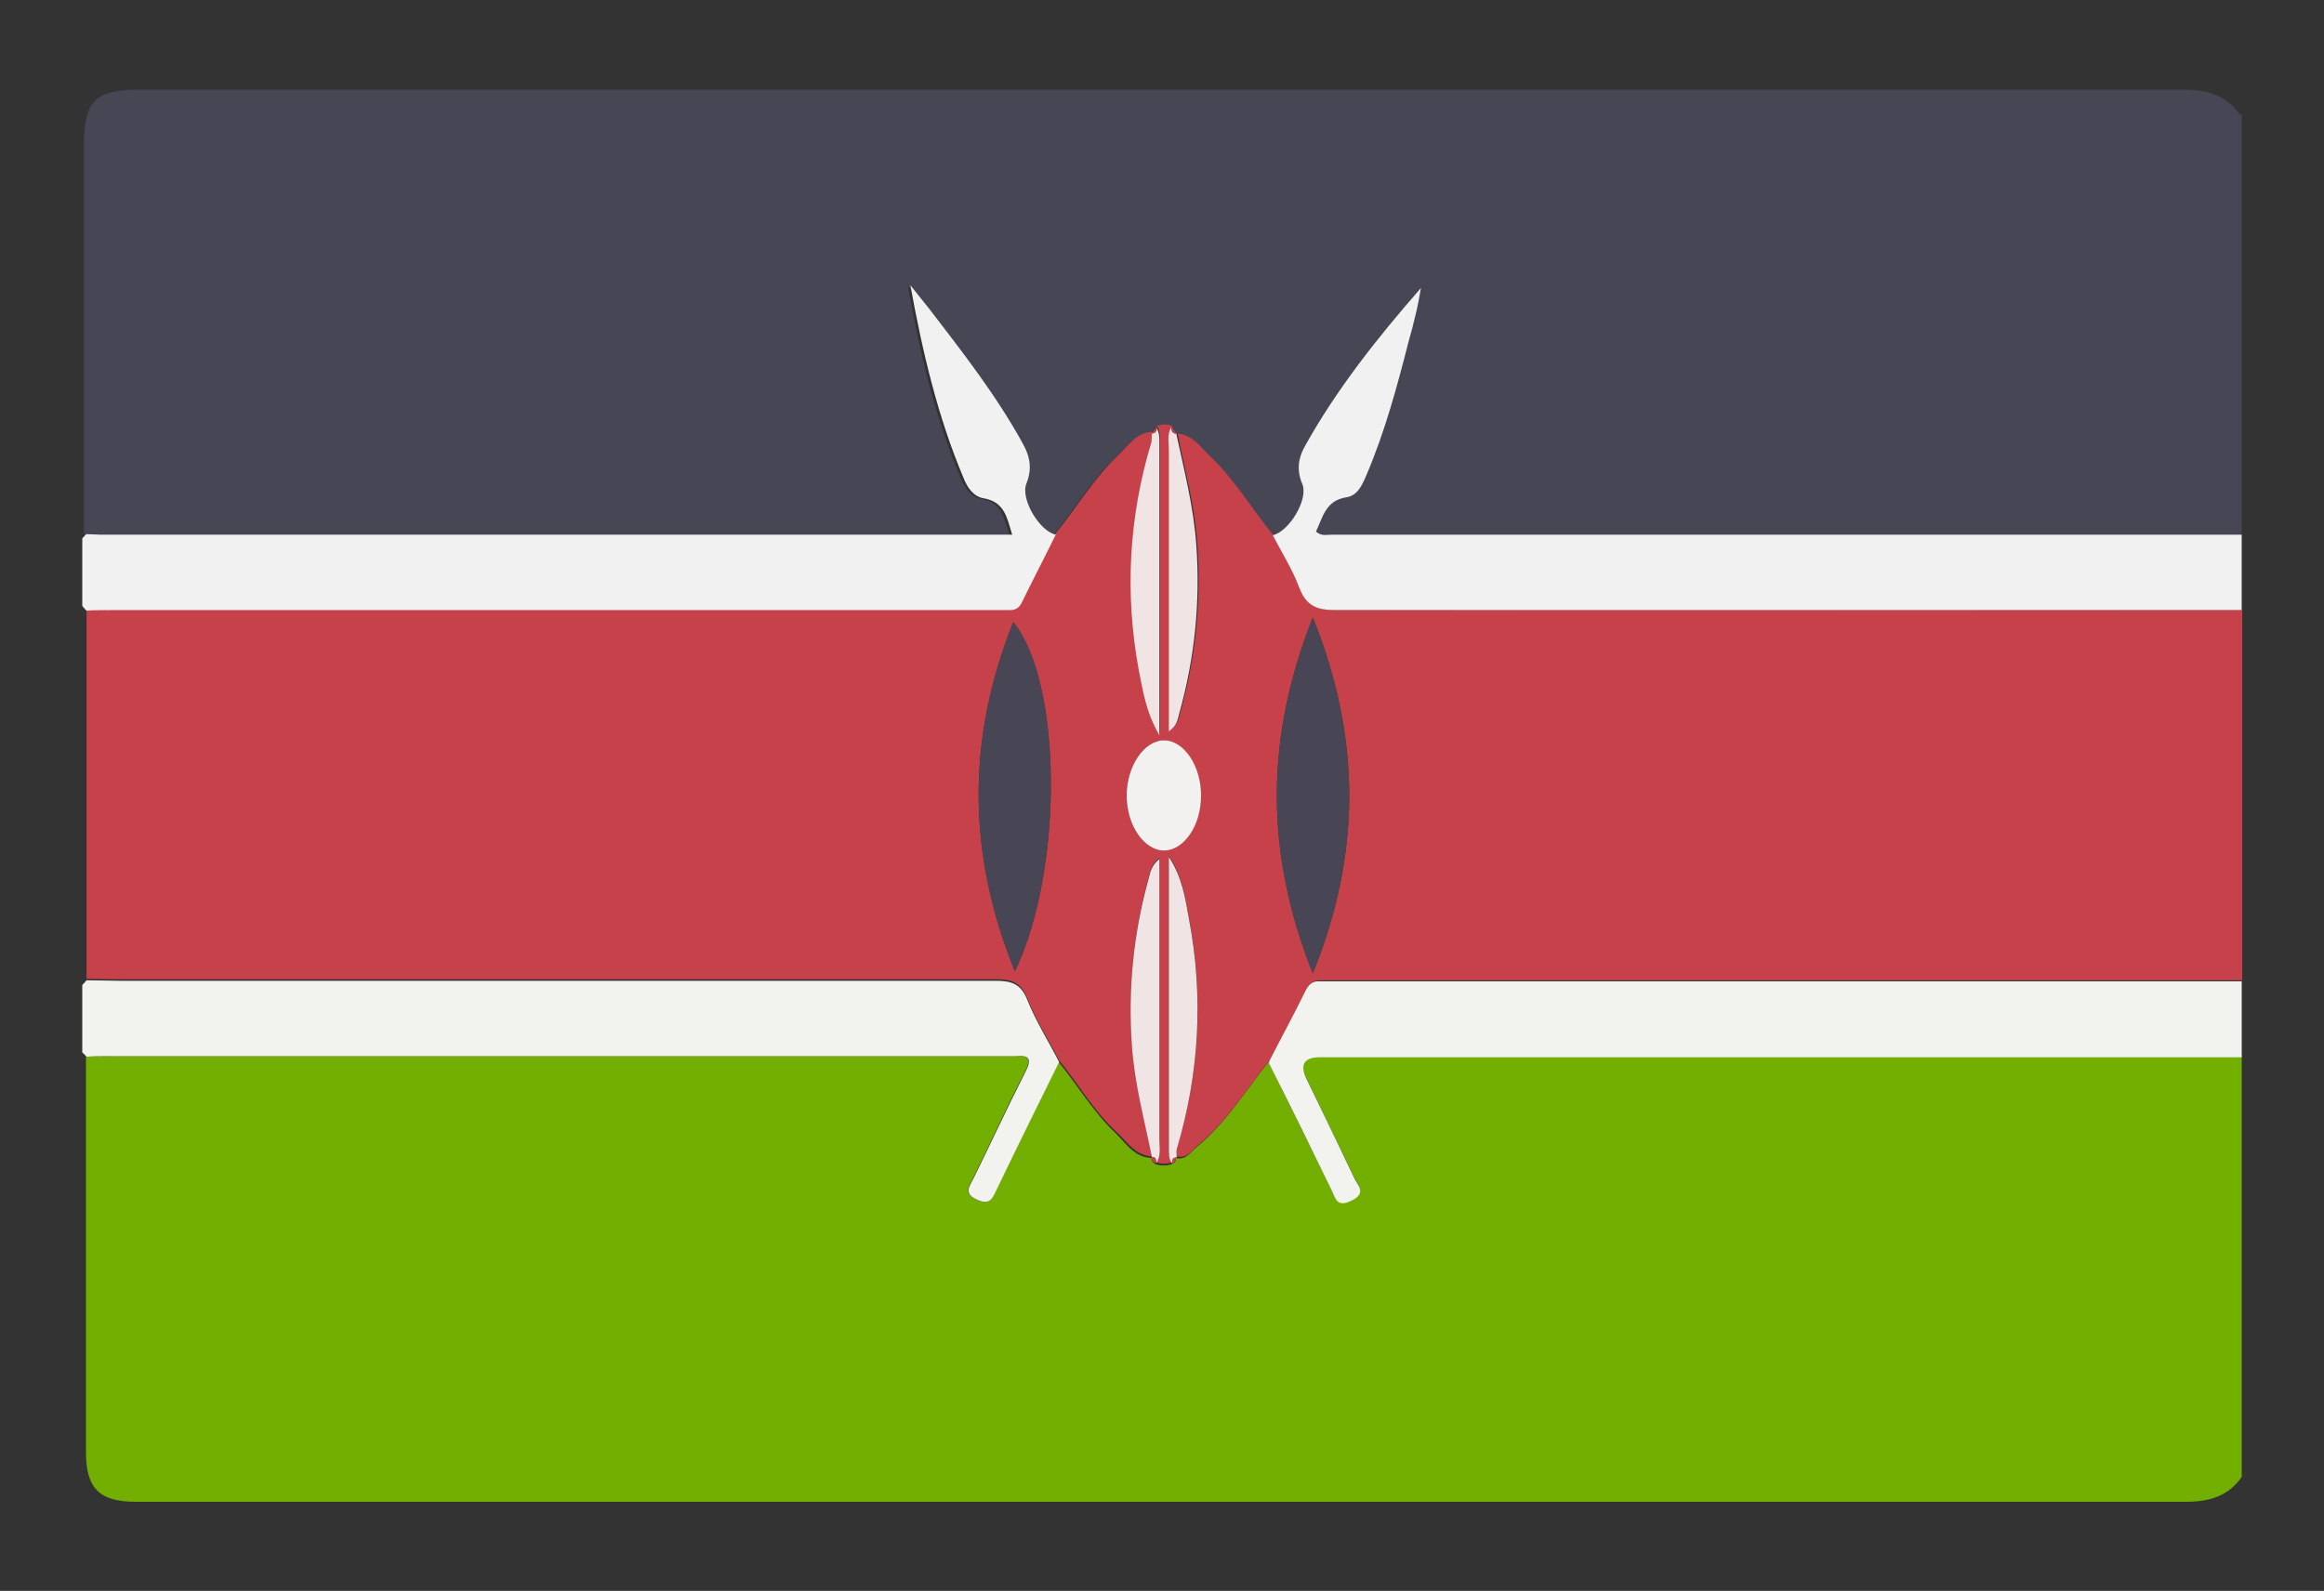
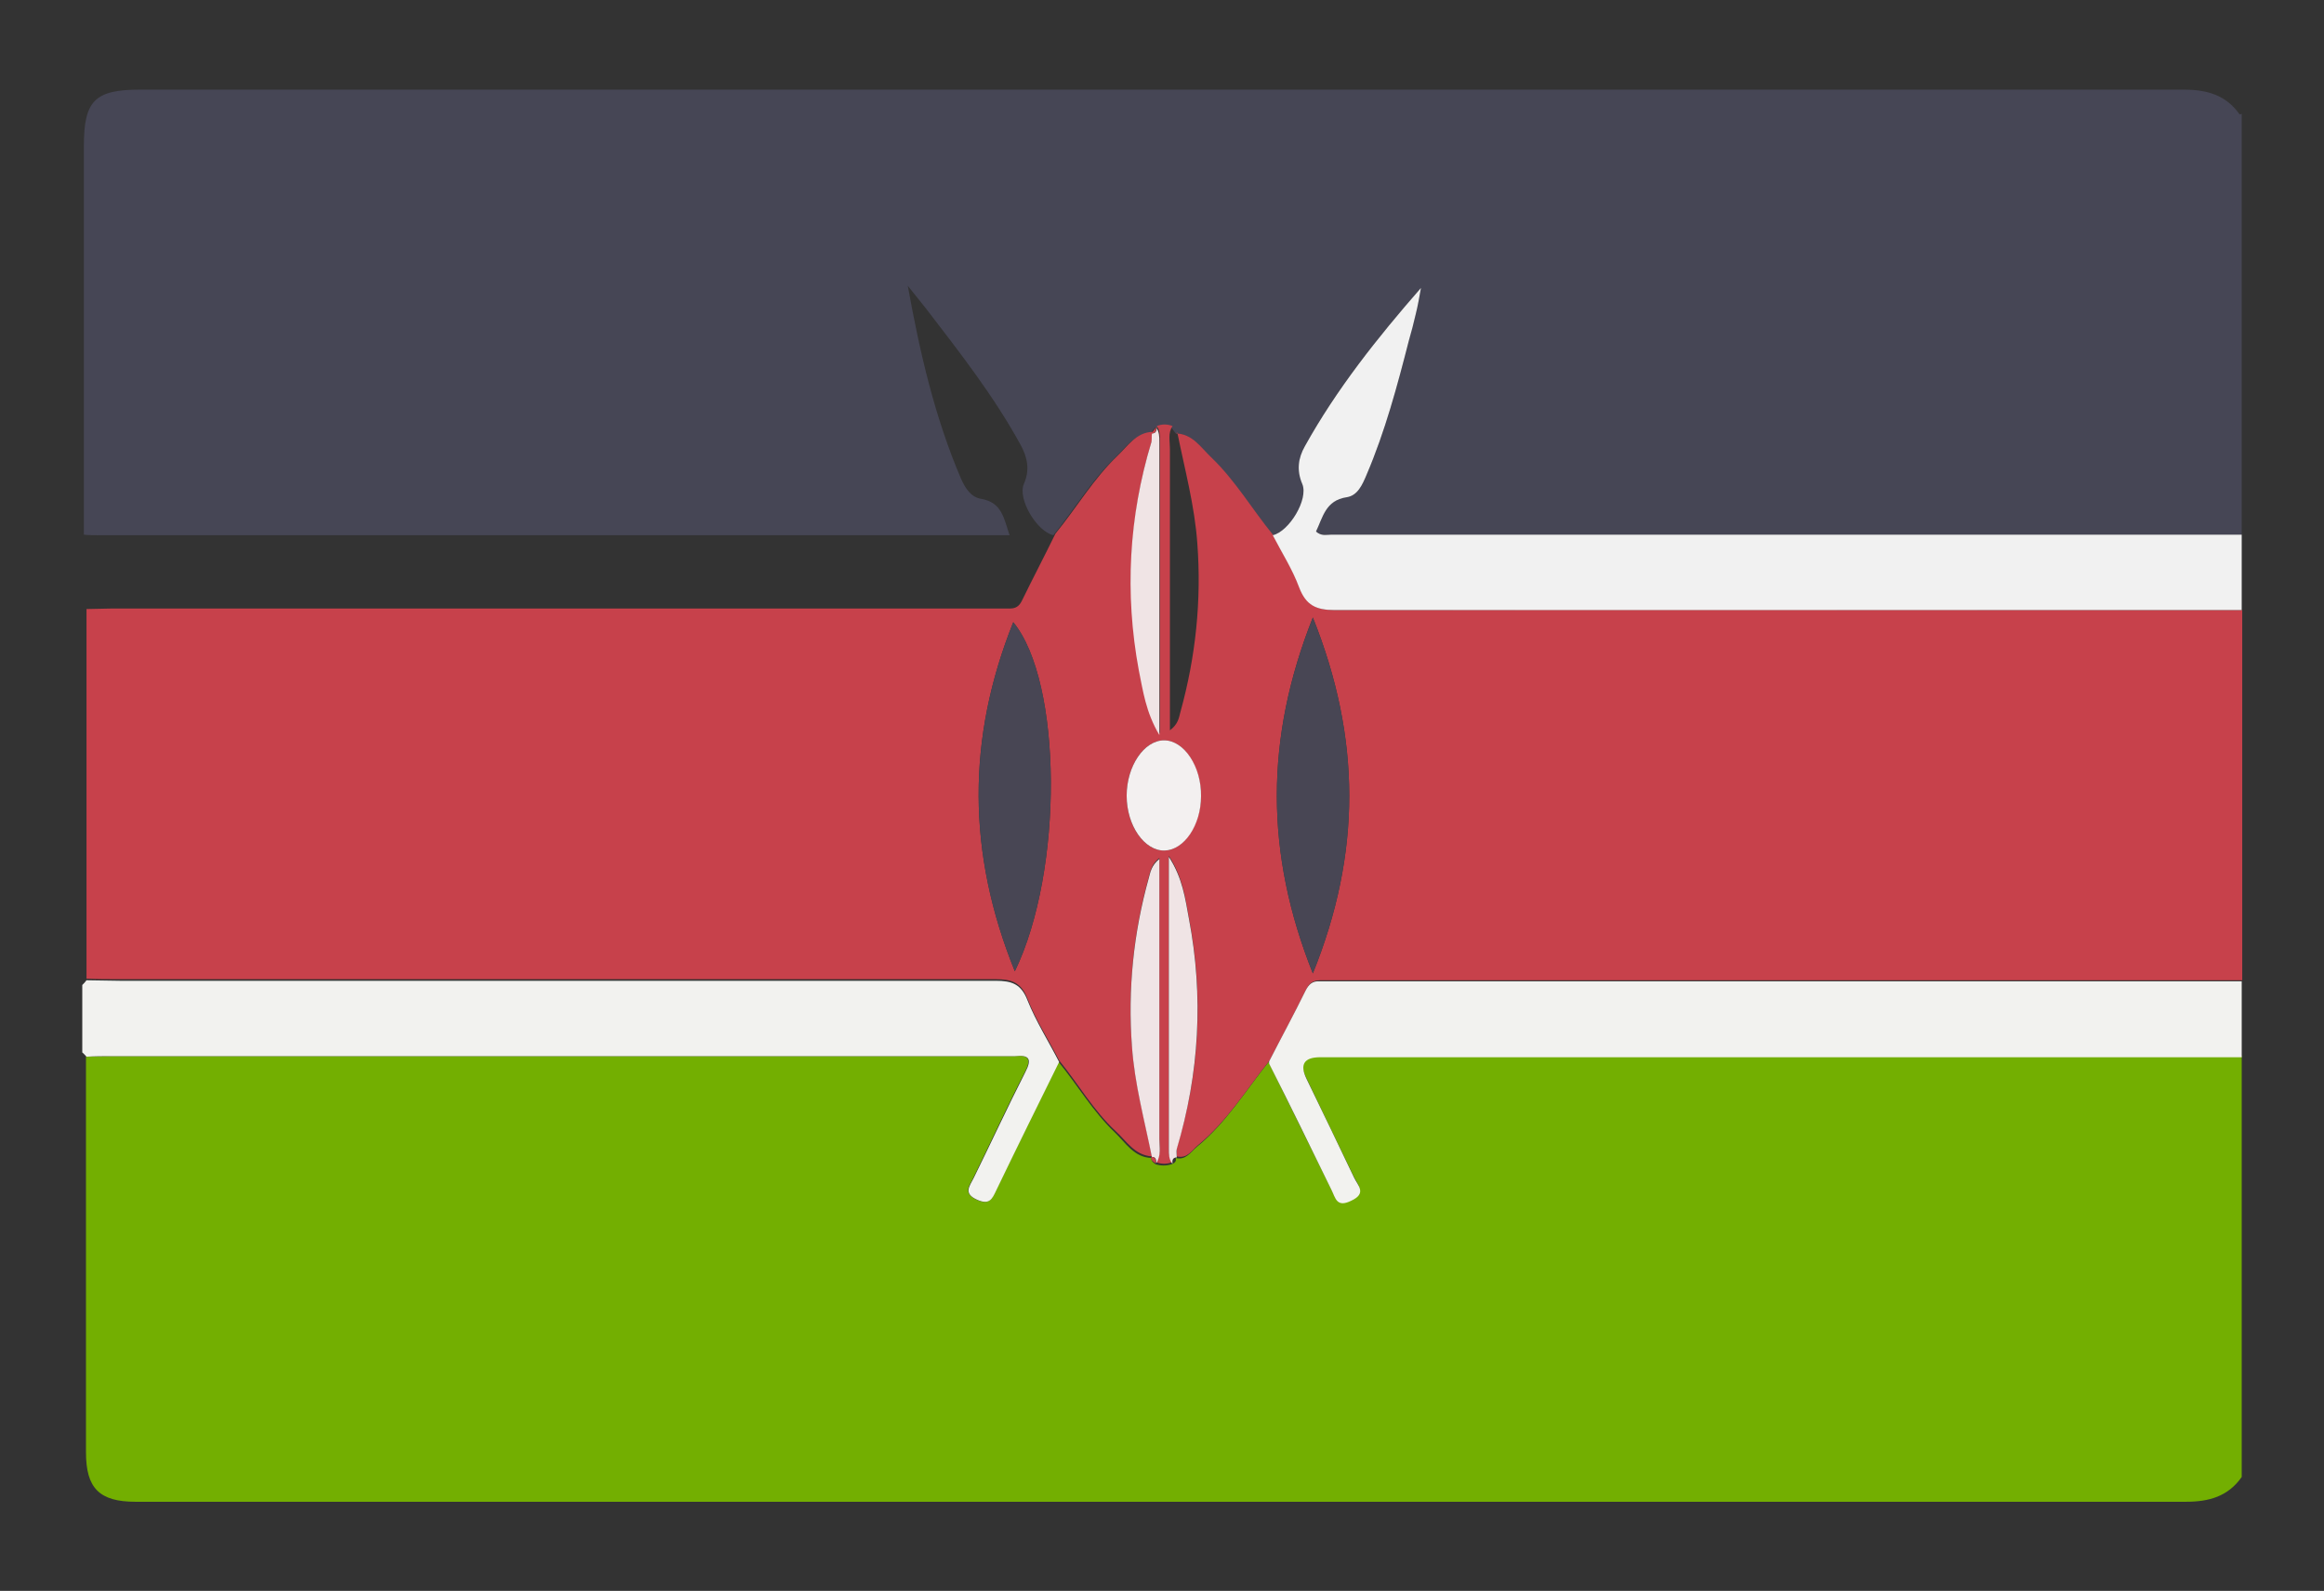
<svg xmlns="http://www.w3.org/2000/svg" id="Layer_1" data-name="Layer 1" version="1.1" viewBox="0 0 440.6 301.7">
  <rect x="0" y="0" width="440.6" height="301.7" fill="#333333" stroke="none" />
  <defs>
    <style>
      .cls-1 {
        fill: #484654;
      }

      .cls-1, .cls-2, .cls-3, .cls-4, .cls-5, .cls-6, .cls-7, .cls-8 {
        stroke-width: 0px;
      }

      .cls-2 {
        fill: #f0e4e5;
      }

      .cls-3 {
        fill: #f3f0f0;
      }

      .cls-4 {
        fill: #73af01;
      }

      .cls-5 {
        fill: #f2f2ef;
      }

      .cls-6 {
        fill: #c7414b;
      }

      .cls-7 {
        fill: #f1f1f1;
      }

      .cls-8 {
        fill: #464655;
      }
    </style>
  </defs>
  <path class="cls-4" d="M425,200.3v79.8c-2.6,3.7-6.2,4.7-10.6,4.7-101.8,0-203.5,0-305.3,0-27.8,0-55.6,0-83.4,0-6.9,0-9.4-2.6-9.4-9.4,0-25,0-50,0-75,1.6,0,3.2-.1,4.8-.1,56.3,0,112.5,0,168.8,0s1.6,0,2.4,0c2.7-.3,3.3.5,2,3-3.4,6.6-6.5,13.4-9.8,20.1-.7,1.5-2,2.8.6,4.1,2.4,1.1,2.9,0,3.7-1.8,3.9-8.1,7.9-16.2,11.9-24.3,3.6,4.4,6.5,9.4,10.7,13.4,2,1.9,3.6,4.7,6.9,4.8h0c-.1.6.4.9.8,1.2h0c1,.3,2,.3,3,0h0c.5-.2,1-.5.8-1.2h0c1.9.5,2.8-1.1,4-2.1,5.5-4.5,9.2-10.6,13.6-16.1,3.9,8,7.9,16,11.8,23.9.8,1.6,1.1,3.5,3.8,2.1,2.9-1.5,1.2-2.9.5-4.4-3-6.2-6-12.4-9-18.7q-2-4,2.6-4.1c35.9,0,71.8,0,107.7,0,22.3,0,44.7,0,67,0Z" />
  <path class="cls-8" d="M425,21.6v79.8c-.7,0-1.3,0-2,0-56.9,0-113.8,0-170.7,0-.9,0-1.8.3-2.8-.6,1.3-2.7,1.7-5.9,5.8-6.5,2.1-.3,3-2.4,3.8-4.3,3.5-8.2,5.8-16.8,8-25.4.4-1.7.9-3.3,1.3-5,.4-1.7.7-3.3,1-5-8.3,9.5-16,19.1-22,30-1.3,2.4-1.5,4.6-.5,7.2,1.2,2.9-2.5,9.1-5.6,9.7-4-4.9-7.2-10.4-11.8-14.8-1.9-1.8-3.5-4.4-6.6-4.5h0c-.3-.4-.6-.8-.9-1.2h0c-1-.3-2-.3-3,.1h0c-.3.3-.6.7-.9,1.1,0,0,0,0,0,0-3.1.1-4.7,2.7-6.6,4.5-4.6,4.4-7.8,9.9-11.8,14.8-3.1-.7-6.8-6.8-5.6-9.7,1.2-2.7.7-5.1-.7-7.6-5-9.1-11.4-17.3-17.7-25.5-1.2-1.5-2.4-3-3.6-4.5,2.3,12.7,5.1,24.9,10.1,36.6.8,1.8,1.9,3.5,3.8,3.8,4,.7,4.3,3.7,5.4,6.9h-3.2c-56.5,0-113,0-169.5,0-.9,0-1.9,0-2.8-.1,0-24.6,0-49.2,0-73.8,0-8.5,2.1-10.6,10.6-10.6,129.2,0,258.3,0,387.5,0,4.4,0,8,1,10.6,4.7Z" />
  <path class="cls-6" d="M223,82.2c3.1.1,4.7,2.7,6.6,4.5,4.6,4.4,7.8,9.9,11.8,14.8,1.7,3.3,3.7,6.5,5,9.9,1.3,3.4,3.2,4.3,6.8,4.3,57.3-.1,114.6,0,171.9,0v70.2c-57.2,0-114.4,0-171.6,0-1.1,0-2.1,0-3.2,0-1.4,0-2.1.6-2.7,1.8-2.2,4.5-4.6,9-6.9,13.4-4.4,5.5-8.1,11.6-13.6,16.1-1.1.9-2,2.6-4,2.1,0-.5,0-1.1,0-1.6,4.4-14.4,5.1-29,2.3-43.7-.7-3.8-1.2-7.7-3.8-11.7,0,19,0,37.2,0,55.4,0,.9,0,1.9.6,2.7-1,.4-2,.4-3,0,1-1.5.6-3.1.6-4.7,0-16.5,0-32.9,0-49.4v-3.6c-1.5,1.2-1.7,2.5-2,3.6-2.9,10.5-4,21.1-3.2,31.9.5,7.2,2.4,14.1,3.8,21.1-3.3-.2-4.8-2.9-6.9-4.8-4.2-3.9-7.1-9-10.7-13.4-2-3.9-4.4-7.6-6-11.7-1.2-3.1-3-3.7-6-3.7-55.3,0-110.7,0-166,0-2.1,0-4.3,0-6.4-.1,0-23.4,0-46.7,0-70.1,1.6,0,3.2-.1,4.8-.1,55.7,0,111.4,0,167.1,0,1.1,0,2.1,0,3.2,0,1,0,1.7-.4,2.2-1.4,2.1-4.3,4.3-8.5,6.4-12.8,4-4.9,7.2-10.4,11.8-14.8,1.9-1.8,3.5-4.4,6.6-4.5,0,.5,0,1.1-.1,1.6-4.3,14.2-5.1,28.7-2.4,43.3.7,3.9,1.3,7.9,3.9,12.3,0-19.3,0-37.5,0-55.6,0-.9,0-1.9-.6-2.7,1-.4,2-.4,3,0-.9,1.3-.5,2.8-.5,4.3,0,16.6,0,33.2,0,49.8v3.6c1.6-1.2,1.7-2.4,2-3.5,2.9-10.5,4-21.1,3.2-31.9-.5-7.2-2.4-14.1-3.8-21.1ZM192.4,184.2c9.3-19.2,9-54.9-.3-66.2-8.8,22-8.8,43.7.3,66.2ZM248.9,117.1c-9.1,22.9-9.1,44.7,0,67.5,9.2-22.8,9.2-44.5,0-67.5ZM227.7,151c0-5.6-3.2-10.6-7-10.6-3.8,0-7.1,4.9-7.1,10.5,0,5.7,3.4,10.5,7.2,10.4,3.6-.1,6.8-4.8,6.9-10.3Z" />
-   <path class="cls-7" d="M200.1,101.5c-2.1,4.3-4.3,8.5-6.4,12.8-.5,1-1.2,1.4-2.2,1.4-1.1,0-2.1,0-3.2,0-55.7,0-111.4,0-167.1,0-1.6,0-3.2,0-4.8.1-.3-.3-.6-.6-.8-.9,0-4.3,0-8.5,0-12.8.3-.3.5-.6.8-.8.9,0,1.9.1,2.8.1,56.5,0,113,0,169.5,0h3.2c-1-3.2-1.4-6.2-5.4-6.9-1.9-.3-3.1-2-3.8-3.8-4.9-11.6-7.8-23.9-10.1-36.6,1.2,1.5,2.4,3,3.6,4.5,6.3,8.2,12.7,16.4,17.7,25.5,1.4,2.5,1.8,4.8.7,7.6-1.2,2.9,2.5,9.1,5.6,9.7Z" />
  <path class="cls-7" d="M425,115.7c-57.3,0-114.6,0-171.9,0-3.6,0-5.5-.9-6.8-4.3-1.3-3.5-3.3-6.6-5-9.9,3.1-.7,6.8-6.8,5.6-9.7-1.1-2.6-.8-4.9.5-7.2,6-10.8,13.7-20.5,22-30-.3,1.7-.6,3.4-1,5-.4,1.7-.8,3.3-1.3,5-2.2,8.6-4.5,17.2-8,25.4-.8,1.9-1.7,4-3.8,4.3-4,.6-4.5,3.8-5.8,6.5,1,.9,1.9.6,2.8.6,56.9,0,113.8,0,170.7,0,.7,0,1.3,0,2,0v14.4Z" />
  <path class="cls-5" d="M16.4,185.9c2.1,0,4.3.1,6.4.1,55.3,0,110.7,0,166,0,3,0,4.8.6,6,3.7,1.6,4,4,7.8,6,11.7-4,8.1-8,16.2-11.9,24.3-.8,1.7-1.3,2.9-3.7,1.8-2.6-1.2-1.4-2.5-.6-4.1,3.3-6.7,6.4-13.4,9.8-20.1,1.3-2.5.7-3.3-2-3-.8,0-1.6,0-2.4,0-56.3,0-112.5,0-168.8,0-1.6,0-3.2,0-4.8.1-.3-.3-.5-.6-.8-.8,0-4.3,0-8.5,0-12.8.3-.3.6-.6.8-.9Z" />
  <path class="cls-5" d="M240.6,201.3c2.3-4.5,4.7-8.9,6.9-13.4.6-1.2,1.3-1.9,2.7-1.8,1.1,0,2.1,0,3.2,0,57.2,0,114.4,0,171.6,0v14.4c-22.3,0-44.7,0-67,0-35.9,0-71.8,0-107.7,0q-4.6,0-2.6,4.1c3,6.2,6,12.4,9,18.7.7,1.5,2.5,3-.5,4.4-2.8,1.4-3-.5-3.8-2.1-3.9-8-7.8-16-11.8-23.9Z" />
  <path class="cls-2" d="M218.4,219.5c-1.4-7-3.3-13.9-3.8-21.1-.8-10.8.3-21.5,3.2-31.9.3-1.1.5-2.4,2-3.6v3.6c0,16.5,0,32.9,0,49.4,0,1.6.4,3.2-.6,4.7,0,0,0,0,0,0,0-.6,0-1.2-.8-1.2h0Z" />
  <path class="cls-2" d="M222.2,220.6c-.6-.8-.6-1.7-.6-2.7,0-18.2,0-36.4,0-55.4,2.6,4,3.1,7.9,3.8,11.7,2.8,14.7,2,29.3-2.3,43.7-.1.5,0,1,0,1.6,0,0,0,0,0,0-.8,0-.9.6-.8,1.2h0Z" />
  <path class="cls-6" d="M218.3,219.4c.8,0,.9.6.8,1.2-.5-.3-1-.6-.8-1.2Z" />
-   <path class="cls-6" d="M222.2,220.7c0-.6,0-1.2.8-1.2.1.7-.4,1-.8,1.2Z" />
  <path class="cls-2" d="M219.2,81.1c.6.8.6,1.7.6,2.7,0,18.2,0,36.4,0,55.6-2.6-4.4-3.1-8.4-3.9-12.3-2.7-14.6-1.9-29.1,2.4-43.3.1-.5,0-1,.1-1.6,0,0,0,0,0,0,.8,0,.9-.6.9-1.2h0Z" />
-   <path class="cls-2" d="M223,82.2c1.5,7,3.3,13.9,3.8,21.1.8,10.8-.3,21.5-3.2,31.9-.3,1.1-.4,2.4-2,3.5v-3.6c0-16.6,0-33.2,0-49.8,0-1.4-.4-2.9.5-4.3,0,0,0,0,0,0,0,.6,0,1.2.9,1.2h0Z" />
  <path class="cls-6" d="M219.2,81c0,.6,0,1.2-.9,1.2.3-.4.6-.8.9-1.2Z" />
-   <path class="cls-6" d="M223.1,82.3c-.8,0-.9-.6-.9-1.2.3.4.6.8.9,1.2Z" />
  <path class="cls-1" d="M192.4,184.2c-9.1-22.4-9.1-44.2-.3-66.2,9.3,11.2,9.6,47,.3,66.2Z" />
  <path class="cls-1" d="M248.9,117.1c9.2,23,9.2,44.7,0,67.5-9.1-22.8-9.1-44.5,0-67.5Z" />
  <path class="cls-3" d="M227.7,151c0,5.5-3.2,10.2-6.9,10.3-3.8.1-7.2-4.7-7.2-10.4,0-5.6,3.3-10.5,7.1-10.5,3.8,0,7.1,5,7,10.6Z" />
</svg>